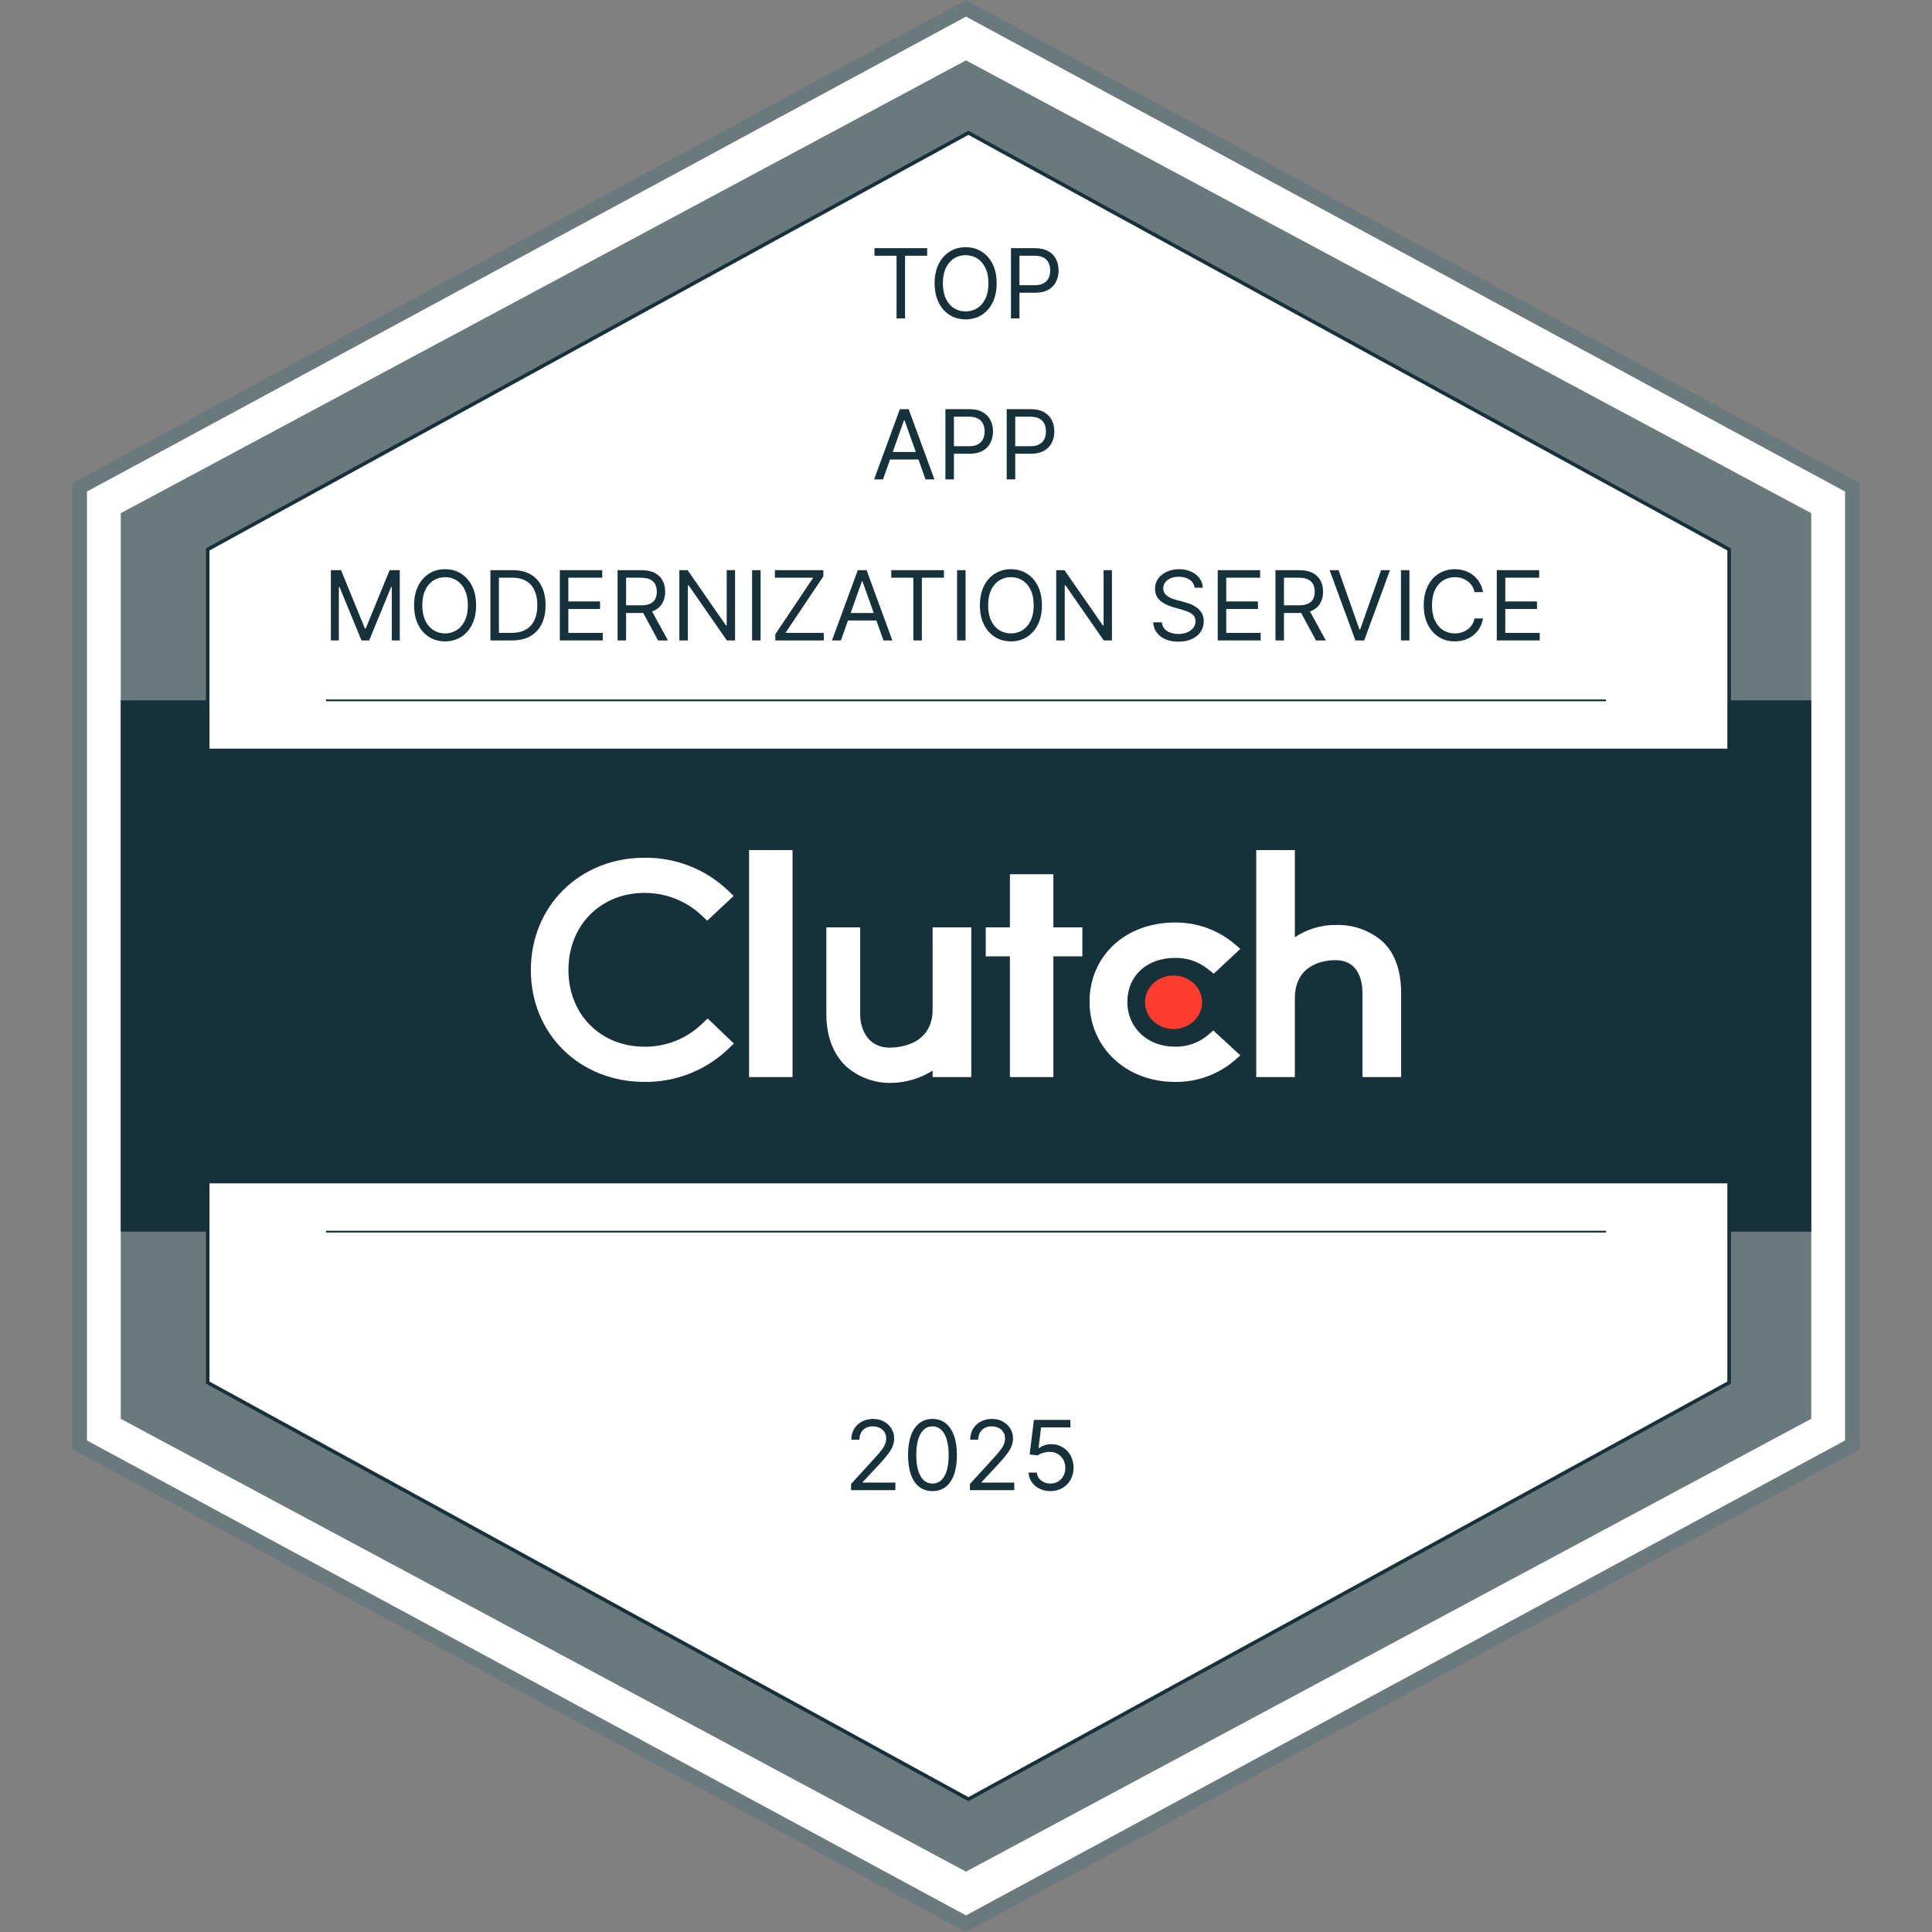
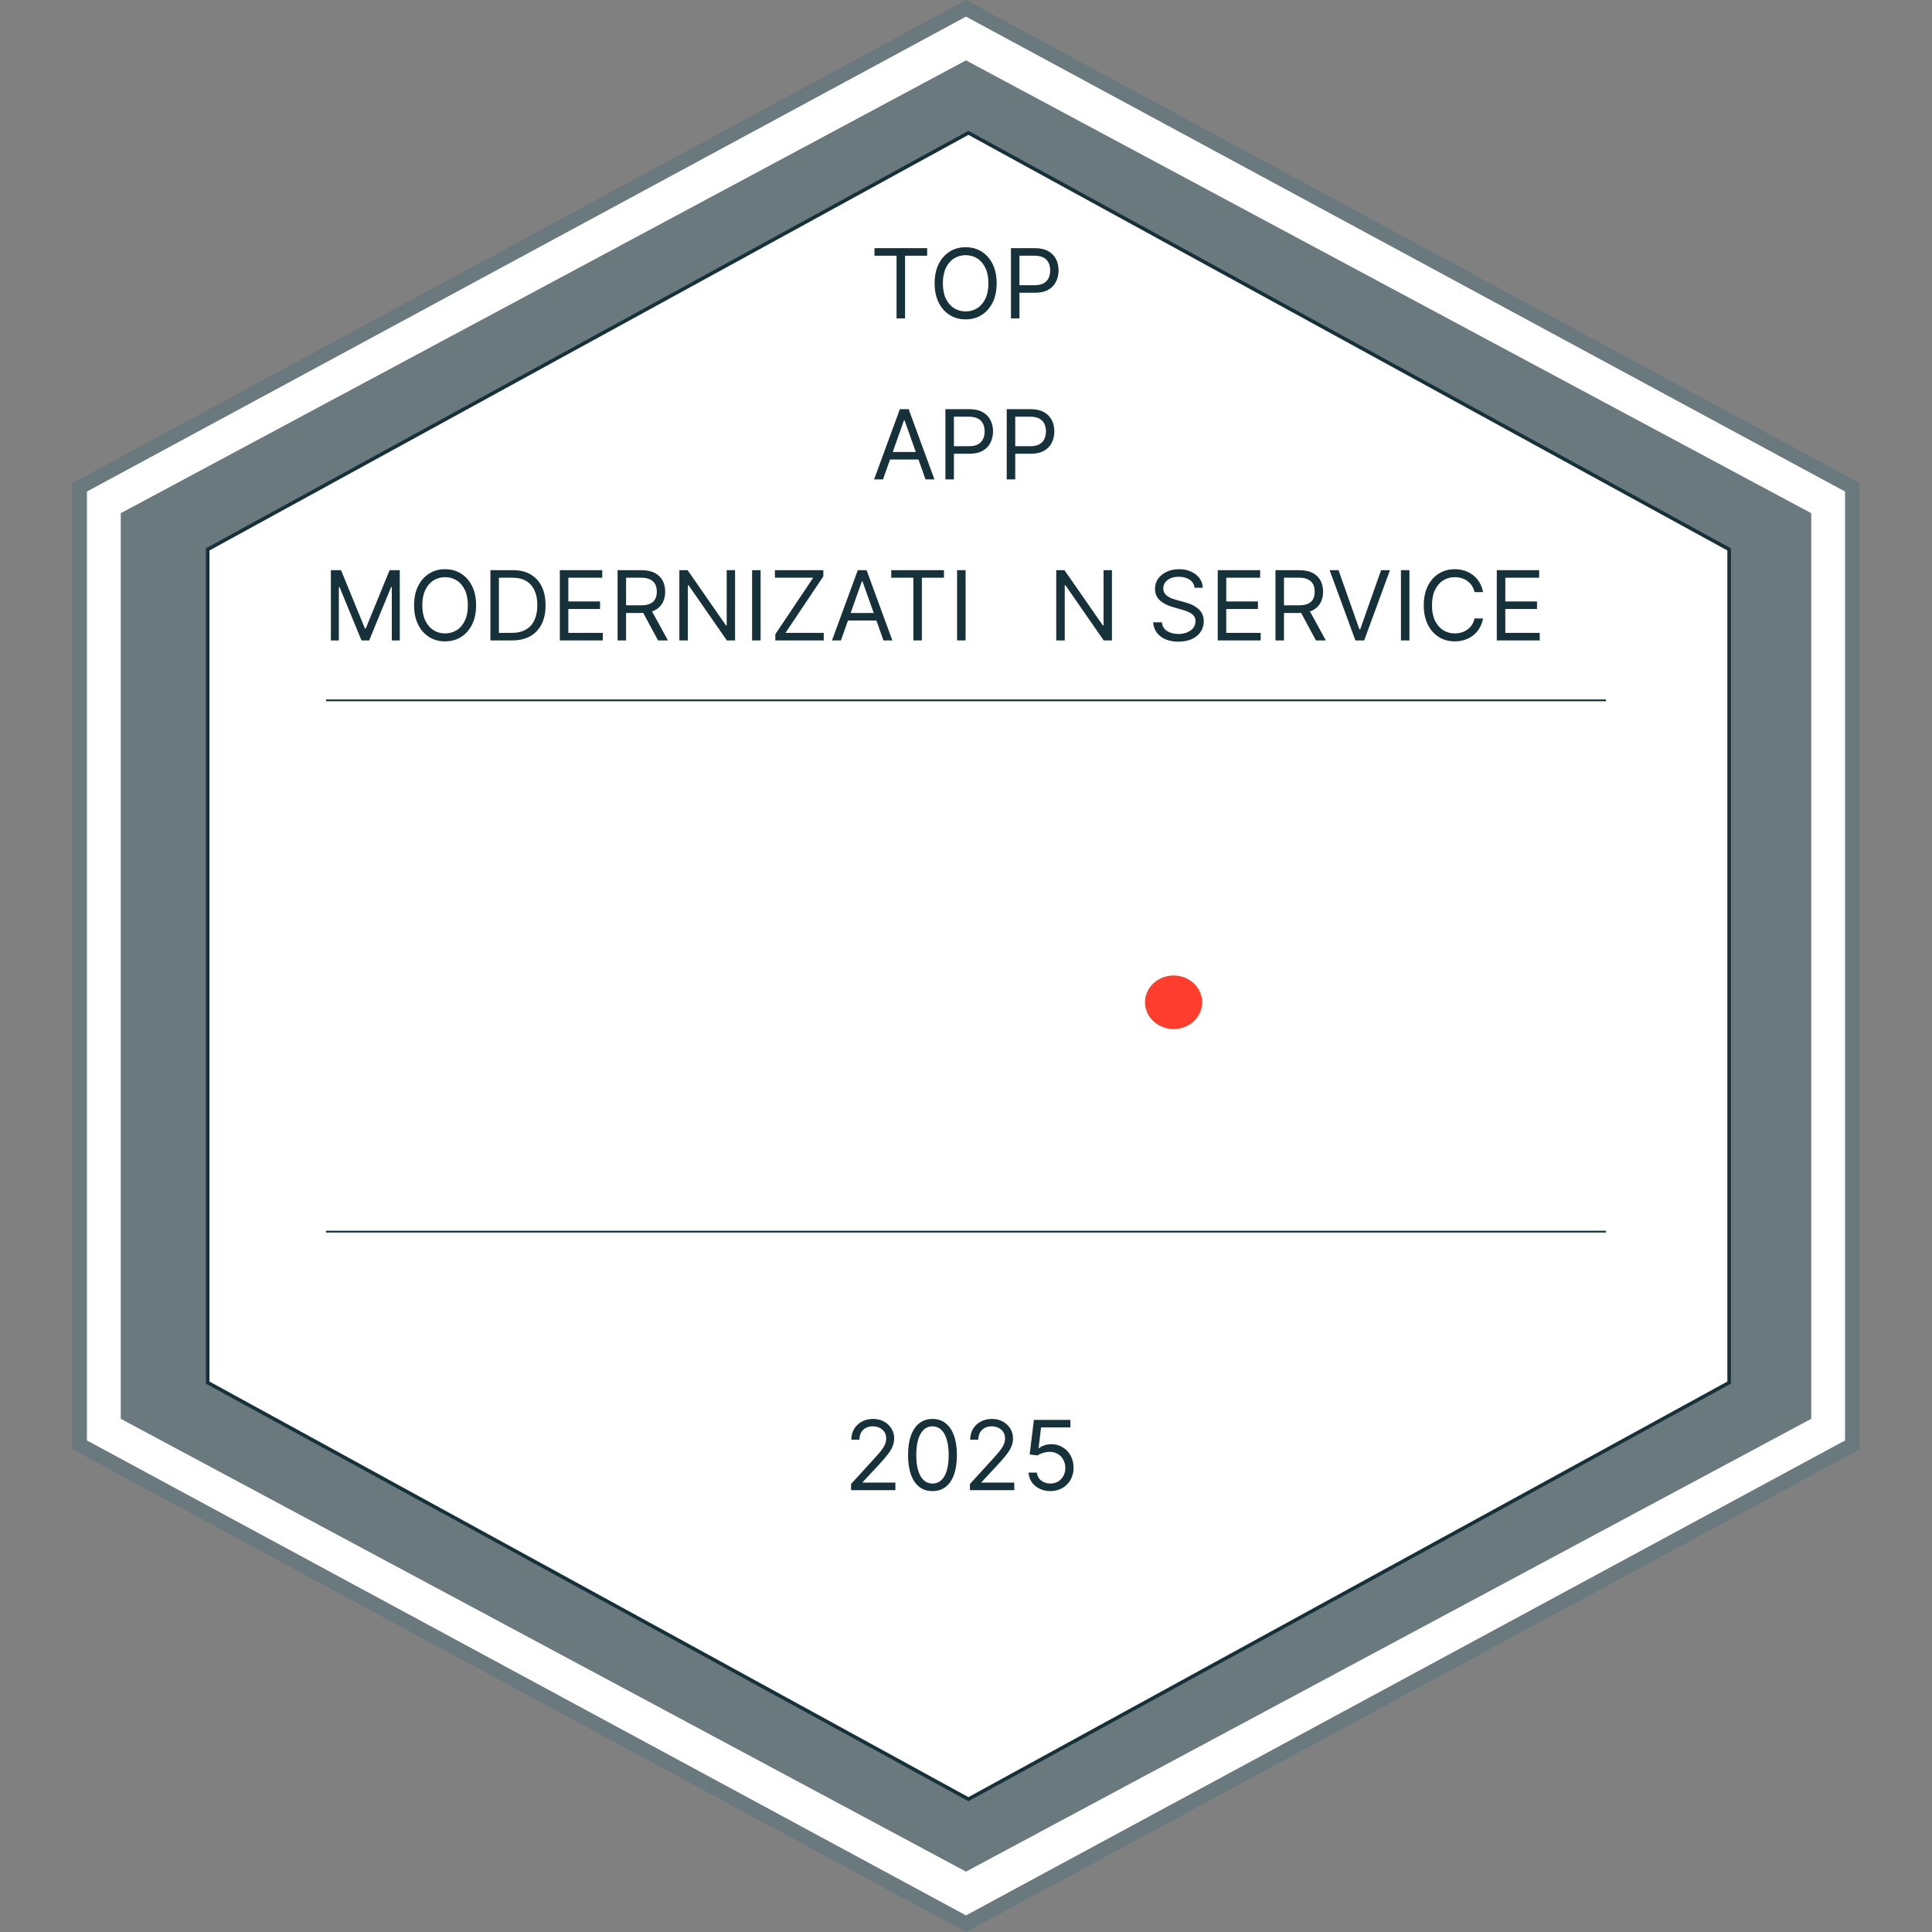
<svg xmlns="http://www.w3.org/2000/svg" width="160" height="160" viewBox="0 0 160 160" fill="none">
  <rect x="0" y="0" width="160" height="160" fill="#808080" stroke="none" />
  <g clip-path="url(#clip0_5925_4594)">
    <path d="M153.6 40.344V119.656L80.2 159.313L6.8 119.656V40.344L80.2 0.688L153.6 40.344Z" fill="white" />
    <path d="M80 160L79.72 159.847L6 120.019V40L6.316 39.833L80 0L80.28 0.153L154 40V120.04L80 160ZM7.2 119.292L80 158.624L152.8 119.292V40.708L80 1.376L7.2 40.708V119.292Z" fill="#6A797D" />
    <path d="M150 42.501V117.499L80 155L10 117.499V42.501L80 5L150 42.501Z" fill="#6A797D" />
-     <path d="M150 58H10V102H150V58Z" fill="#17313B" />
    <path d="M143.2 45.499V114.501L80.2 149L17.2 114.501V45.499L80.2 11L143.2 45.499Z" fill="white" />
    <path d="M143.348 45.411V114.588L80.2 149.169L17.052 114.588V45.411L80.2 10.831L143.348 45.411ZM17.348 45.587V114.413L80.2 148.831L143.052 114.413V45.587L80.2 11.169L17.348 45.587Z" fill="#17313B" />
-     <path d="M148 62H12V98H148V62Z" fill="#17313B" />
    <path d="M133 101.926V102.074H27V101.926H133Z" fill="#17313B" />
    <path d="M133 57.926V58.074H27V57.926H133Z" fill="#17313B" />
    <path d="M65.635 70.4H62.035V89.2H65.635V70.4Z" fill="white" />
    <path d="M77.236 83.6C77.236 86.527 74.464 86.76 73.687 86.76C71.744 86.76 71.236 85.047 71.236 84.016V76.8H68.436V84C68.436 85.816 69.007 87.315 70.071 88.312C71.118 89.237 72.478 89.727 73.876 89.68C75.067 89.65 76.228 89.299 77.236 88.663V89.2H80.436V76.8H77.236V83.6Z" fill="white" />
    <path d="M87.236 72.4H83.636V76.8H81.636V79.2H83.636V89.2H87.236V79.2H89.636V76.8H87.236V72.4Z" fill="white" />
    <path d="M100 85.753C99.243 86.371 98.294 86.701 97.316 86.684C95.036 86.684 93.363 85.12 93.363 82.972C93.363 80.824 94.963 79.328 97.316 79.328C98.297 79.31 99.252 79.634 100.02 80.243L100.516 80.643L102.723 78.579L102.171 78.116C100.8 76.985 99.071 76.376 97.295 76.4C93.203 76.4 90.231 79.165 90.231 82.96C90.231 86.756 93.276 89.6 97.295 89.6C99.08 89.628 100.817 89.013 102.187 87.868L102.719 87.4L100.479 85.336L99.999 85.753H100Z" fill="white" />
    <path d="M114.491 77.967C113.425 77.044 112.05 76.557 110.64 76.603C109.428 76.588 108.241 76.942 107.235 77.619V70.4H104.035V89.2H107.235V82.68C107.235 79.752 109.807 79.516 110.583 79.516C112.527 79.516 112.835 81.231 112.835 82.264V89.2H116.035V82.28C116.035 80.464 115.571 78.967 114.491 77.967Z" fill="white" />
    <path d="M97.188 85.221C98.493 85.221 99.552 84.228 99.552 83.004C99.552 81.78 98.493 80.788 97.188 80.788C95.882 80.788 94.823 81.78 94.823 83.004C94.823 84.228 95.882 85.221 97.188 85.221Z" fill="#FF3D2E" />
    <path d="M58.087 84.835C56.816 86.038 55.126 86.702 53.375 86.683C49.727 86.683 47.075 84.003 47.075 80.323C47.075 76.643 49.727 73.947 53.375 73.947C55.115 73.938 56.795 74.594 58.071 75.779L58.567 76.247L60.755 74.2L60.276 73.732C58.413 71.97 55.938 71.004 53.375 71.035C48.003 71.035 43.963 75.035 43.963 80.339C43.963 85.643 48.019 89.6 53.375 89.6C55.947 89.629 58.43 88.655 60.295 86.884L60.775 86.421L58.603 84.341L58.087 84.837V84.835Z" fill="white" />
    <path d="M83.723 26.37V20.552H85.689C86.145 20.552 86.518 20.635 86.808 20.799C87.1 20.962 87.316 21.183 87.456 21.461C87.596 21.74 87.666 22.05 87.666 22.393C87.666 22.736 87.596 23.047 87.456 23.328C87.317 23.608 87.103 23.832 86.814 23.998C86.524 24.163 86.153 24.245 85.7 24.245H84.291V23.62H85.677C85.99 23.62 86.241 23.567 86.43 23.459C86.619 23.351 86.757 23.205 86.842 23.021C86.929 22.835 86.973 22.626 86.973 22.393C86.973 22.16 86.929 21.952 86.842 21.768C86.757 21.584 86.618 21.441 86.427 21.336C86.236 21.23 85.982 21.177 85.666 21.177H84.427V26.37H83.723Z" fill="#17313B" />
    <path d="M82.539 23.461C82.539 24.075 82.428 24.605 82.206 25.052C81.985 25.499 81.681 25.844 81.294 26.086C80.908 26.329 80.467 26.45 79.971 26.45C79.474 26.45 79.033 26.329 78.647 26.086C78.26 25.844 77.956 25.499 77.735 25.052C77.513 24.605 77.402 24.075 77.402 23.461C77.402 22.848 77.513 22.317 77.735 21.87C77.956 21.423 78.26 21.079 78.647 20.836C79.033 20.594 79.474 20.473 79.971 20.473C80.467 20.473 80.908 20.594 81.294 20.836C81.681 21.079 81.985 21.423 82.206 21.87C82.428 22.317 82.539 22.848 82.539 23.461ZM81.857 23.461C81.857 22.957 81.773 22.532 81.604 22.186C81.437 21.839 81.211 21.577 80.925 21.399C80.641 21.221 80.323 21.132 79.971 21.132C79.618 21.132 79.299 21.221 79.013 21.399C78.729 21.577 78.503 21.839 78.334 22.186C78.168 22.532 78.084 22.957 78.084 23.461C78.084 23.965 78.168 24.39 78.334 24.737C78.503 25.084 78.729 25.346 79.013 25.524C79.299 25.702 79.618 25.791 79.971 25.791C80.323 25.791 80.641 25.702 80.925 25.524C81.211 25.346 81.437 25.084 81.604 24.737C81.773 24.39 81.857 23.965 81.857 23.461Z" fill="#17313B" />
    <path d="M72.42 21.177V20.552H76.784V21.177H74.954V26.37H74.249V21.177H72.42Z" fill="#17313B" />
    <path d="M83.372 39.703V33.885H85.338C85.794 33.885 86.168 33.968 86.457 34.132C86.749 34.295 86.965 34.516 87.105 34.794C87.245 35.073 87.315 35.383 87.315 35.726C87.315 36.069 87.245 36.38 87.105 36.661C86.967 36.941 86.753 37.165 86.463 37.331C86.173 37.496 85.802 37.578 85.349 37.578H83.94V36.953H85.327C85.639 36.953 85.89 36.9 86.079 36.791C86.269 36.684 86.406 36.538 86.491 36.354C86.579 36.168 86.622 35.959 86.622 35.726C86.622 35.493 86.579 35.285 86.491 35.101C86.406 34.917 86.268 34.773 86.077 34.669C85.885 34.563 85.632 34.51 85.315 34.51H84.077V39.703H83.372Z" fill="#17313B" />
    <path d="M78.294 39.703V33.885H80.26C80.716 33.885 81.089 33.968 81.379 34.132C81.671 34.295 81.887 34.516 82.027 34.794C82.167 35.073 82.237 35.383 82.237 35.726C82.237 36.069 82.167 36.38 82.027 36.661C81.889 36.941 81.675 37.165 81.385 37.331C81.095 37.496 80.724 37.578 80.271 37.578H78.862V36.953H80.249C80.561 36.953 80.812 36.9 81.001 36.791C81.191 36.684 81.328 36.538 81.413 36.354C81.5 36.168 81.544 35.959 81.544 35.726C81.544 35.493 81.5 35.285 81.413 35.101C81.328 34.917 81.19 34.773 80.999 34.669C80.807 34.563 80.553 34.51 80.237 34.51H78.999V39.703H78.294Z" fill="#17313B" />
    <path d="M73.126 39.703H72.388L74.524 33.885H75.251L77.388 39.703H76.649L74.91 34.806H74.865L73.126 39.703ZM73.399 37.431H76.376V38.056H73.399V37.431Z" fill="#17313B" />
    <path d="M123.957 53.037V47.219H127.468V47.844H124.662V49.81H127.287V50.435H124.662V52.412H127.514V53.037H123.957Z" fill="#17313B" />
    <path d="M122.818 49.037H122.114C122.072 48.834 121.999 48.656 121.895 48.503C121.793 48.349 121.668 48.221 121.52 48.116C121.374 48.01 121.212 47.931 121.034 47.878C120.856 47.825 120.671 47.798 120.477 47.798C120.125 47.798 119.806 47.887 119.52 48.065C119.236 48.243 119.01 48.506 118.841 48.852C118.674 49.199 118.591 49.624 118.591 50.128C118.591 50.632 118.674 51.057 118.841 51.403C119.01 51.75 119.236 52.012 119.52 52.19C119.806 52.368 120.125 52.457 120.477 52.457C120.671 52.457 120.856 52.431 121.034 52.378C121.212 52.325 121.374 52.246 121.52 52.142C121.668 52.036 121.793 51.906 121.895 51.753C121.999 51.597 122.072 51.419 122.114 51.219H122.818C122.765 51.516 122.669 51.782 122.528 52.017C122.388 52.252 122.214 52.452 122.006 52.616C121.797 52.779 121.564 52.903 121.304 52.989C121.046 53.074 120.771 53.116 120.477 53.116C119.981 53.116 119.54 52.995 119.153 52.753C118.767 52.51 118.463 52.166 118.242 51.719C118.02 51.272 117.909 50.741 117.909 50.128C117.909 49.514 118.02 48.984 118.242 48.537C118.463 48.09 118.767 47.745 119.153 47.503C119.54 47.26 119.981 47.139 120.477 47.139C120.771 47.139 121.046 47.182 121.304 47.267C121.564 47.352 121.797 47.477 122.006 47.642C122.214 47.805 122.388 48.004 122.528 48.239C122.669 48.471 122.765 48.738 122.818 49.037Z" fill="#17313B" />
    <path d="M116.724 47.219V53.037H116.02V47.219H116.724Z" fill="#17313B" />
    <path d="M110.852 47.219L112.579 52.117H112.647L114.375 47.219H115.113L112.977 53.037H112.25L110.113 47.219H110.852Z" fill="#17313B" />
    <path d="M105.629 53.037V47.219H107.595C108.049 47.219 108.422 47.296 108.714 47.452C109.006 47.605 109.222 47.816 109.362 48.085C109.502 48.354 109.572 48.66 109.572 49.003C109.572 49.346 109.502 49.65 109.362 49.915C109.222 50.18 109.007 50.388 108.717 50.54C108.427 50.689 108.057 50.764 107.606 50.764H106.015V50.128H107.583C107.894 50.128 108.144 50.082 108.333 49.992C108.525 49.901 108.663 49.772 108.748 49.605C108.835 49.437 108.879 49.236 108.879 49.003C108.879 48.77 108.835 48.566 108.748 48.392C108.661 48.218 108.522 48.083 108.331 47.989C108.139 47.892 107.886 47.844 107.572 47.844H106.333V53.037H105.629ZM108.368 50.423L109.799 53.037H108.981L107.572 50.423H108.368Z" fill="#17313B" />
    <path d="M100.848 53.037V47.219H104.359V47.844H101.552V49.81H104.177V50.435H101.552V52.412H104.404V53.037H100.848Z" fill="#17313B" />
    <path d="M98.928 48.673C98.894 48.385 98.756 48.162 98.513 48.003C98.271 47.844 97.973 47.764 97.621 47.764C97.364 47.764 97.138 47.806 96.945 47.889C96.754 47.972 96.604 48.087 96.496 48.233C96.39 48.379 96.337 48.544 96.337 48.73C96.337 48.885 96.374 49.019 96.448 49.131C96.524 49.24 96.62 49.332 96.738 49.406C96.855 49.478 96.978 49.538 97.107 49.585C97.236 49.631 97.354 49.668 97.462 49.696L98.053 49.855C98.204 49.895 98.373 49.95 98.559 50.02C98.746 50.09 98.925 50.186 99.096 50.307C99.268 50.426 99.41 50.58 99.522 50.767C99.633 50.955 99.689 51.185 99.689 51.457C99.689 51.772 99.607 52.056 99.442 52.31C99.279 52.563 99.041 52.765 98.726 52.915C98.414 53.064 98.034 53.139 97.587 53.139C97.17 53.139 96.809 53.072 96.505 52.938C96.202 52.803 95.963 52.615 95.789 52.375C95.616 52.134 95.519 51.855 95.496 51.537H96.223C96.242 51.757 96.316 51.938 96.445 52.082C96.576 52.224 96.74 52.33 96.939 52.401C97.14 52.469 97.356 52.503 97.587 52.503C97.856 52.503 98.097 52.459 98.311 52.372C98.525 52.283 98.695 52.16 98.82 52.003C98.945 51.844 99.007 51.658 99.007 51.446C99.007 51.253 98.954 51.096 98.846 50.974C98.738 50.853 98.596 50.755 98.419 50.679C98.243 50.603 98.053 50.537 97.848 50.48L97.132 50.276C96.678 50.145 96.318 49.958 96.053 49.716C95.788 49.473 95.655 49.156 95.655 48.764C95.655 48.438 95.743 48.154 95.919 47.912C96.097 47.668 96.336 47.478 96.635 47.344C96.936 47.207 97.273 47.139 97.644 47.139C98.019 47.139 98.352 47.206 98.644 47.341C98.936 47.473 99.167 47.655 99.337 47.886C99.509 48.117 99.6 48.38 99.61 48.673H98.928Z" fill="#17313B" />
    <path d="M92.086 47.219V53.037H91.404L88.234 48.469H88.177V53.037H87.473V47.219H88.154L91.336 51.798H91.393V47.219H92.086Z" fill="#17313B" />
-     <path d="M86.288 50.128C86.288 50.741 86.177 51.272 85.955 51.719C85.734 52.166 85.43 52.51 85.043 52.753C84.657 52.995 84.216 53.116 83.72 53.116C83.223 53.116 82.782 52.995 82.396 52.753C82.009 52.51 81.705 52.166 81.484 51.719C81.262 51.272 81.151 50.741 81.151 50.128C81.151 49.514 81.262 48.984 81.484 48.537C81.705 48.09 82.009 47.745 82.396 47.503C82.782 47.26 83.223 47.139 83.72 47.139C84.216 47.139 84.657 47.26 85.043 47.503C85.43 47.745 85.734 48.09 85.955 48.537C86.177 48.984 86.288 49.514 86.288 50.128ZM85.606 50.128C85.606 49.624 85.522 49.199 85.353 48.852C85.186 48.506 84.96 48.243 84.674 48.065C84.39 47.887 84.072 47.798 83.72 47.798C83.367 47.798 83.048 47.887 82.762 48.065C82.478 48.243 82.252 48.506 82.083 48.852C81.916 49.199 81.833 49.624 81.833 50.128C81.833 50.632 81.916 51.057 82.083 51.403C82.252 51.75 82.478 52.012 82.762 52.19C83.048 52.368 83.367 52.457 83.72 52.457C84.072 52.457 84.39 52.368 84.674 52.19C84.96 52.012 85.186 51.75 85.353 51.403C85.522 51.057 85.606 50.632 85.606 50.128Z" fill="#17313B" />
    <path d="M79.966 47.219V53.037H79.262V47.219H79.966Z" fill="#17313B" />
    <path d="M73.811 47.844V47.219H78.174V47.844H76.345V53.037H75.64V47.844H73.811Z" fill="#17313B" />
    <path d="M69.641 53.037H68.902L71.039 47.219H71.766L73.902 53.037H73.164L71.425 48.139H71.38L69.641 53.037ZM69.914 50.764H72.891V51.389H69.914V50.764Z" fill="#17313B" />
    <path d="M64.209 53.037V52.526L67.345 47.844H64.175V47.219H68.186V47.73L65.05 52.412H68.22V53.037H64.209Z" fill="#17313B" />
    <path d="M62.99 47.219V53.037H62.285V47.219H62.99Z" fill="#17313B" />
    <path d="M60.875 47.219V53.037H60.194L57.023 48.469H56.966V53.037H56.262V47.219H56.944L60.125 51.798H60.182V47.219H60.875Z" fill="#17313B" />
    <path d="M51.145 53.037V47.219H53.11C53.565 47.219 53.938 47.296 54.23 47.452C54.521 47.605 54.737 47.816 54.877 48.085C55.018 48.354 55.088 48.66 55.088 49.003C55.088 49.346 55.018 49.65 54.877 49.915C54.737 50.18 54.522 50.388 54.233 50.54C53.943 50.689 53.573 50.764 53.122 50.764H51.531V50.128H53.099C53.41 50.128 53.66 50.082 53.849 49.992C54.04 49.901 54.179 49.772 54.264 49.605C54.351 49.437 54.395 49.236 54.395 49.003C54.395 48.77 54.351 48.566 54.264 48.392C54.177 48.218 54.038 48.083 53.846 47.989C53.655 47.892 53.402 47.844 53.088 47.844H51.849V53.037H51.145ZM53.883 50.423L55.315 53.037H54.497L53.088 50.423H53.883Z" fill="#17313B" />
    <path d="M46.363 53.037V47.219H49.875V47.844H47.068V49.81H49.693V50.435H47.068V52.412H49.92V53.037H46.363Z" fill="#17313B" />
    <path d="M42.409 53.037H40.613V47.219H42.488C43.053 47.219 43.536 47.335 43.937 47.568C44.339 47.799 44.646 48.132 44.86 48.565C45.075 48.997 45.181 49.514 45.181 50.117C45.181 50.722 45.074 51.244 44.858 51.682C44.642 52.117 44.327 52.453 43.914 52.688C43.502 52.92 43 53.037 42.409 53.037ZM41.318 52.412H42.363C42.844 52.412 43.243 52.319 43.559 52.133C43.876 51.948 44.111 51.684 44.267 51.341C44.422 50.998 44.5 50.59 44.5 50.117C44.5 49.647 44.423 49.242 44.27 48.903C44.116 48.562 43.887 48.301 43.582 48.119C43.277 47.936 42.897 47.844 42.443 47.844H41.318V52.412Z" fill="#17313B" />
    <path d="M39.428 50.128C39.428 50.741 39.318 51.272 39.096 51.719C38.874 52.166 38.57 52.51 38.184 52.753C37.798 52.995 37.356 53.116 36.86 53.116C36.364 53.116 35.923 52.995 35.536 52.753C35.15 52.51 34.846 52.166 34.624 51.719C34.403 51.272 34.292 50.741 34.292 50.128C34.292 49.514 34.403 48.984 34.624 48.537C34.846 48.09 35.15 47.745 35.536 47.503C35.923 47.26 36.364 47.139 36.86 47.139C37.356 47.139 37.798 47.26 38.184 47.503C38.57 47.745 38.874 48.09 39.096 48.537C39.318 48.984 39.428 49.514 39.428 50.128ZM38.746 50.128C38.746 49.624 38.662 49.199 38.494 48.852C38.327 48.506 38.101 48.243 37.815 48.065C37.531 47.887 37.212 47.798 36.86 47.798C36.508 47.798 36.189 47.887 35.903 48.065C35.619 48.243 35.392 48.506 35.224 48.852C35.057 49.199 34.974 49.624 34.974 50.128C34.974 50.632 35.057 51.057 35.224 51.403C35.392 51.75 35.619 52.012 35.903 52.19C36.189 52.368 36.508 52.457 36.86 52.457C37.212 52.457 37.531 52.368 37.815 52.19C38.101 52.012 38.327 51.75 38.494 51.403C38.662 51.057 38.746 50.632 38.746 50.128Z" fill="#17313B" />
    <path d="M27.402 47.219H28.243L30.221 52.048H30.289L32.266 47.219H33.107V53.037H32.448V48.617H32.391L30.573 53.037H29.936L28.118 48.617H28.061V53.037H27.402V47.219Z" fill="#17313B" />
    <path d="M86.987 123.487C86.654 123.487 86.354 123.421 86.087 123.288C85.82 123.156 85.606 122.974 85.445 122.743C85.284 122.512 85.196 122.248 85.181 121.953H85.862C85.889 122.216 86.008 122.434 86.22 122.606C86.434 122.777 86.69 122.862 86.987 122.862C87.226 122.862 87.438 122.806 87.624 122.694C87.811 122.583 87.958 122.429 88.064 122.234C88.172 122.037 88.226 121.815 88.226 121.567C88.226 121.313 88.17 121.087 88.058 120.888C87.949 120.687 87.797 120.529 87.604 120.413C87.411 120.298 87.19 120.239 86.942 120.237C86.764 120.235 86.581 120.263 86.394 120.319C86.206 120.374 86.052 120.445 85.931 120.533L85.272 120.453L85.624 117.589H88.647V118.214H86.215L86.01 119.93H86.044C86.164 119.836 86.313 119.757 86.493 119.694C86.673 119.632 86.861 119.601 87.056 119.601C87.412 119.601 87.729 119.686 88.007 119.856C88.288 120.025 88.507 120.256 88.666 120.55C88.827 120.843 88.908 121.178 88.908 121.555C88.908 121.926 88.825 122.258 88.658 122.55C88.493 122.839 88.266 123.069 87.976 123.237C87.686 123.404 87.357 123.487 86.987 123.487Z" fill="#17313B" />
    <path d="M80.325 123.407V122.896L82.246 120.794C82.471 120.548 82.657 120.334 82.802 120.152C82.948 119.968 83.056 119.796 83.126 119.635C83.198 119.472 83.234 119.301 83.234 119.123C83.234 118.919 83.185 118.742 83.087 118.592C82.99 118.443 82.857 118.327 82.689 118.246C82.52 118.164 82.331 118.123 82.121 118.123C81.897 118.123 81.702 118.17 81.535 118.263C81.371 118.354 81.243 118.481 81.152 118.646C81.063 118.811 81.018 119.004 81.018 119.226H80.348C80.348 118.885 80.427 118.586 80.584 118.328C80.741 118.07 80.955 117.87 81.226 117.726C81.499 117.582 81.804 117.51 82.143 117.51C82.484 117.51 82.786 117.582 83.05 117.726C83.313 117.87 83.519 118.064 83.669 118.308C83.819 118.552 83.893 118.824 83.893 119.123C83.893 119.337 83.855 119.547 83.777 119.751C83.701 119.954 83.569 120.18 83.379 120.43C83.192 120.678 82.931 120.981 82.598 121.339L81.291 122.737V122.782H83.996V123.407H80.325Z" fill="#17313B" />
    <path d="M77.223 123.487C76.795 123.487 76.43 123.371 76.129 123.138C75.828 122.903 75.598 122.563 75.439 122.118C75.28 121.671 75.2 121.131 75.2 120.498C75.2 119.87 75.28 119.333 75.439 118.888C75.6 118.441 75.831 118.1 76.132 117.865C76.435 117.628 76.799 117.51 77.223 117.51C77.647 117.51 78.01 117.628 78.311 117.865C78.614 118.1 78.845 118.441 79.004 118.888C79.165 119.333 79.246 119.87 79.246 120.498C79.246 121.131 79.166 121.671 79.007 122.118C78.848 122.563 78.618 122.903 78.317 123.138C78.016 123.371 77.651 123.487 77.223 123.487ZM77.223 122.862C77.647 122.862 77.977 122.657 78.212 122.248C78.446 121.839 78.564 121.256 78.564 120.498C78.564 119.995 78.51 119.566 78.402 119.211C78.296 118.857 78.142 118.587 77.942 118.402C77.743 118.216 77.503 118.123 77.223 118.123C76.802 118.123 76.474 118.331 76.237 118.746C76 119.158 75.882 119.743 75.882 120.498C75.882 121.002 75.935 121.43 76.041 121.782C76.147 122.135 76.3 122.403 76.499 122.586C76.699 122.77 76.941 122.862 77.223 122.862Z" fill="#17313B" />
    <path d="M70.481 123.407V122.896L72.402 120.794C72.627 120.548 72.813 120.334 72.959 120.152C73.105 119.968 73.213 119.796 73.283 119.635C73.355 119.472 73.391 119.301 73.391 119.123C73.391 118.919 73.341 118.742 73.243 118.592C73.146 118.443 73.014 118.327 72.845 118.246C72.677 118.164 72.487 118.123 72.277 118.123C72.053 118.123 71.858 118.17 71.692 118.263C71.527 118.354 71.399 118.481 71.308 118.646C71.219 118.811 71.175 119.004 71.175 119.226H70.504C70.504 118.885 70.583 118.586 70.74 118.328C70.897 118.07 71.111 117.87 71.382 117.726C71.655 117.582 71.961 117.51 72.3 117.51C72.641 117.51 72.943 117.582 73.206 117.726C73.469 117.87 73.676 118.064 73.825 118.308C73.975 118.552 74.05 118.824 74.05 119.123C74.05 119.337 74.011 119.547 73.933 119.751C73.857 119.954 73.725 120.18 73.535 120.43C73.348 120.678 73.088 120.981 72.754 121.339L71.447 122.737V122.782H74.152V123.407H70.481Z" fill="#17313B" />
  </g>
  <defs>
    <clipPath id="clip0_5925_4594">
      <rect width="148" height="160" fill="white" transform="translate(6)" />
    </clipPath>
  </defs>
</svg>